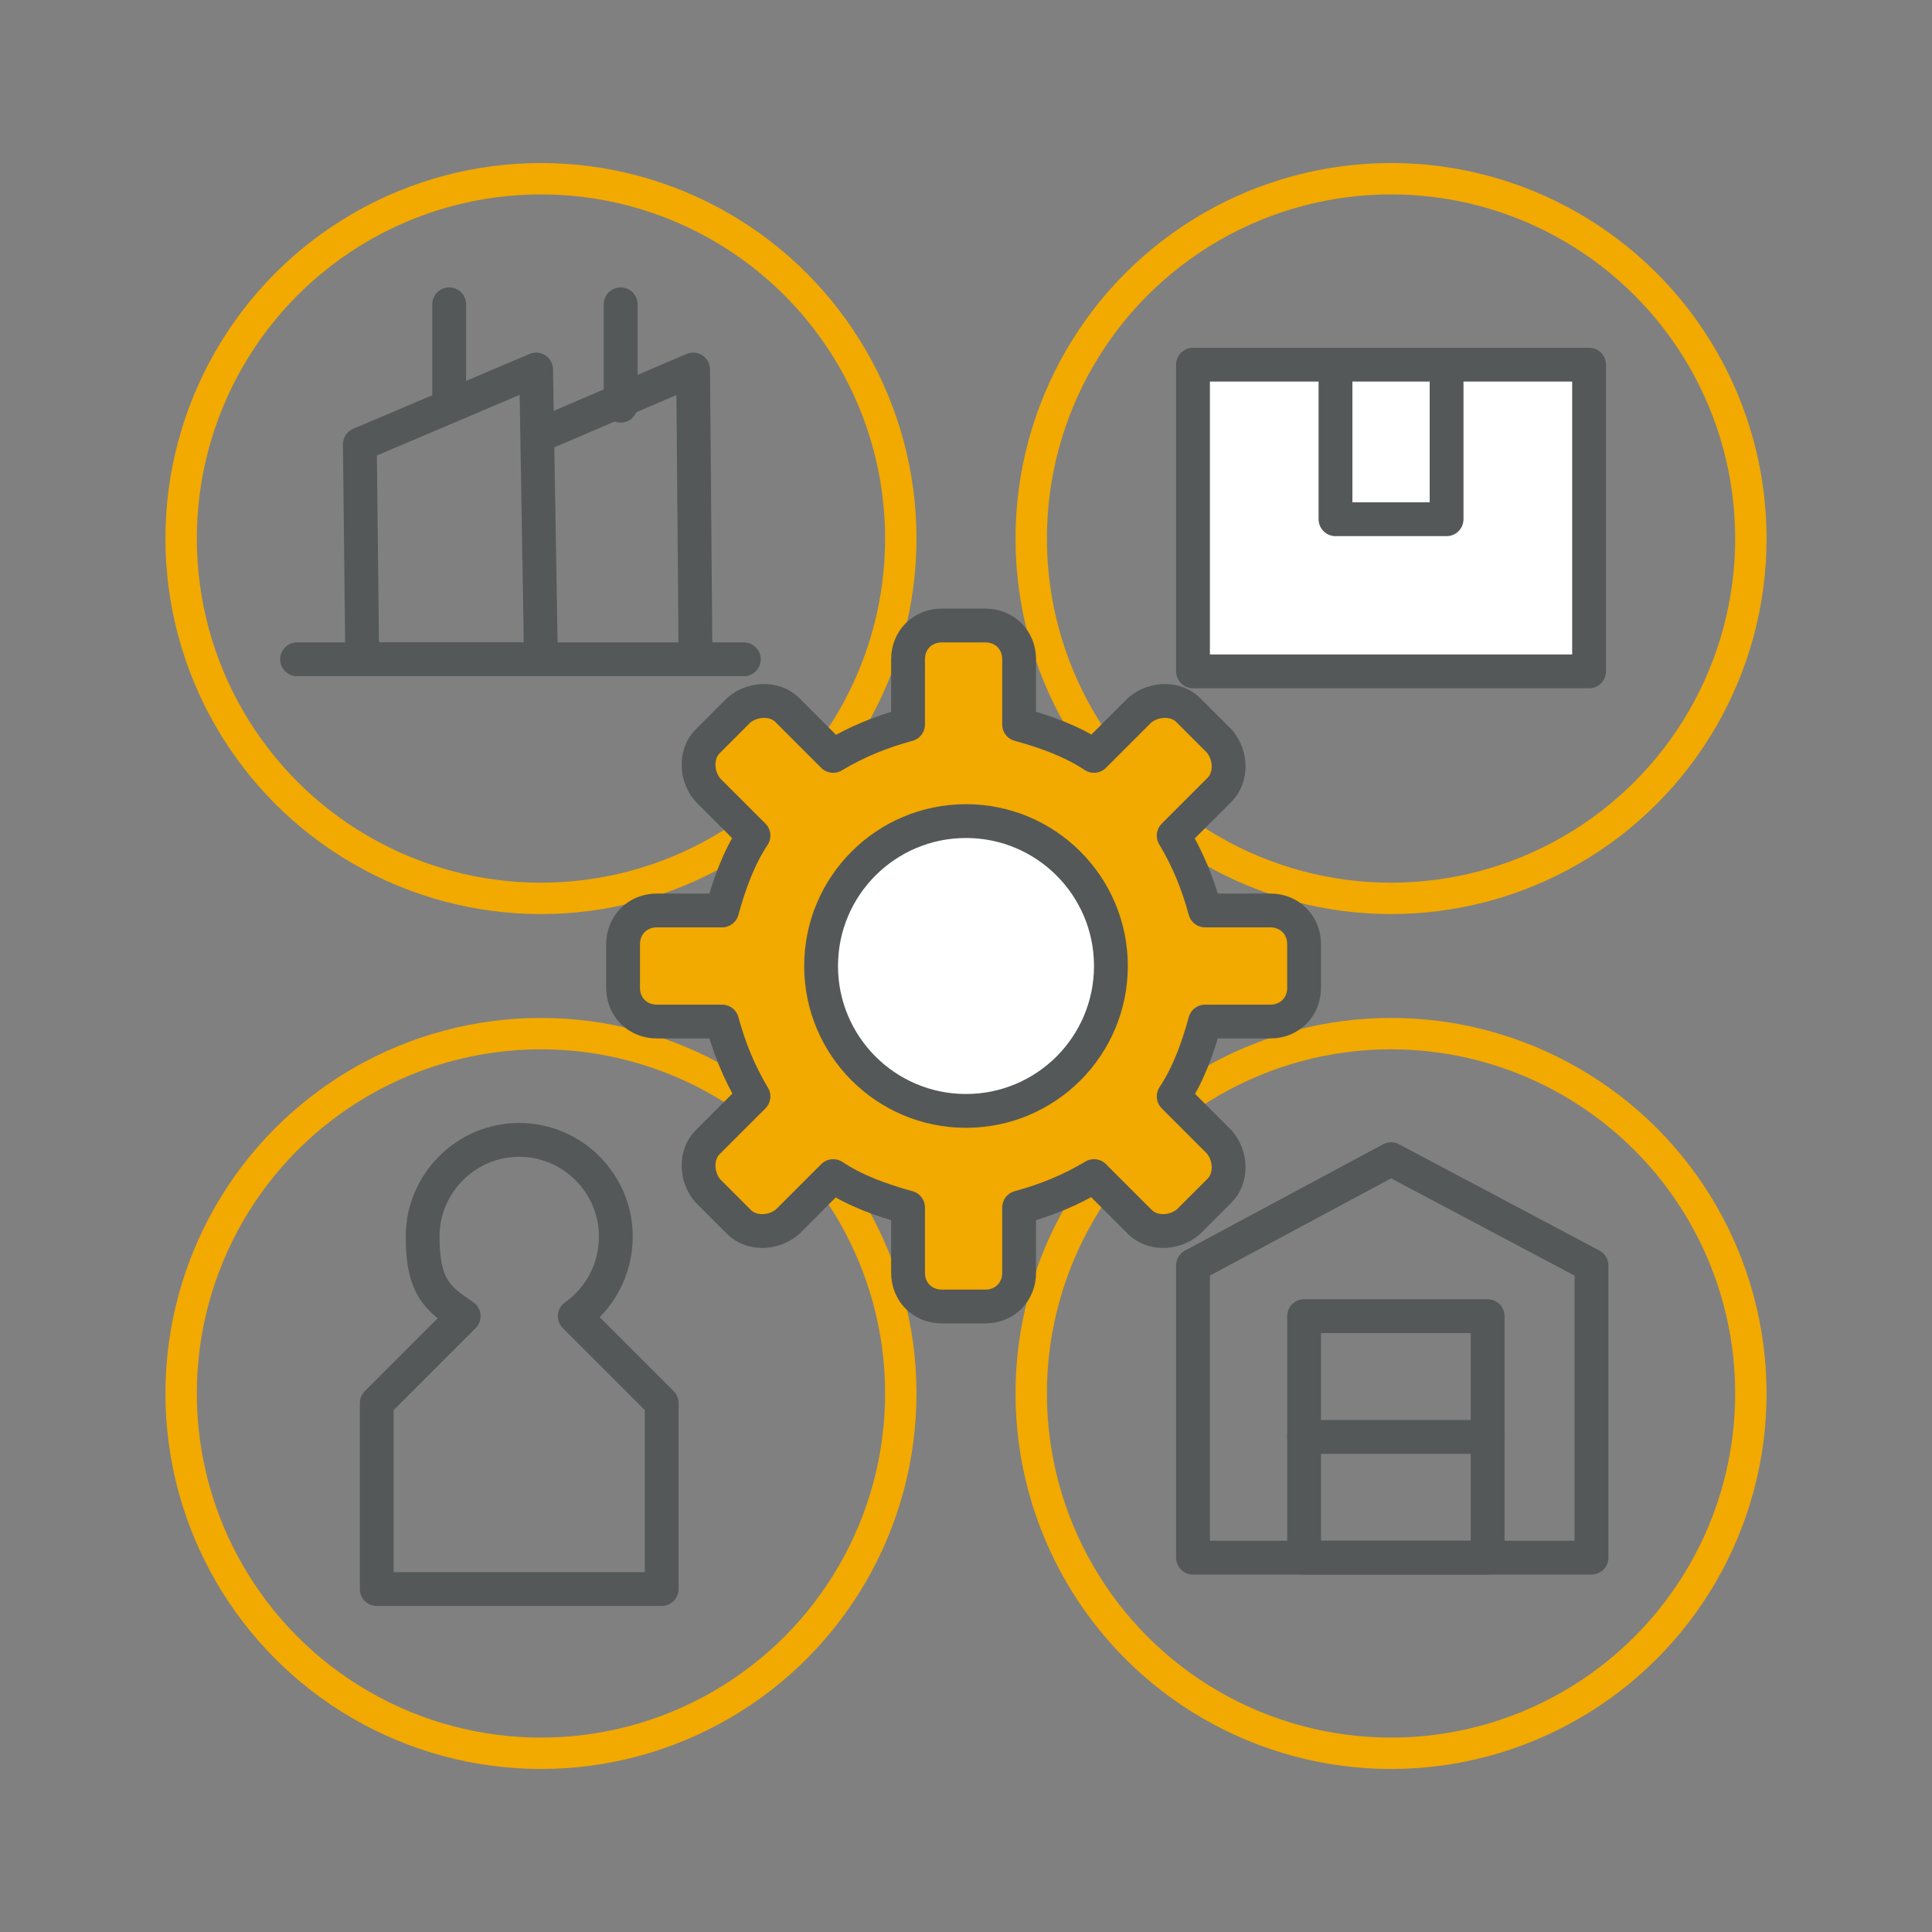
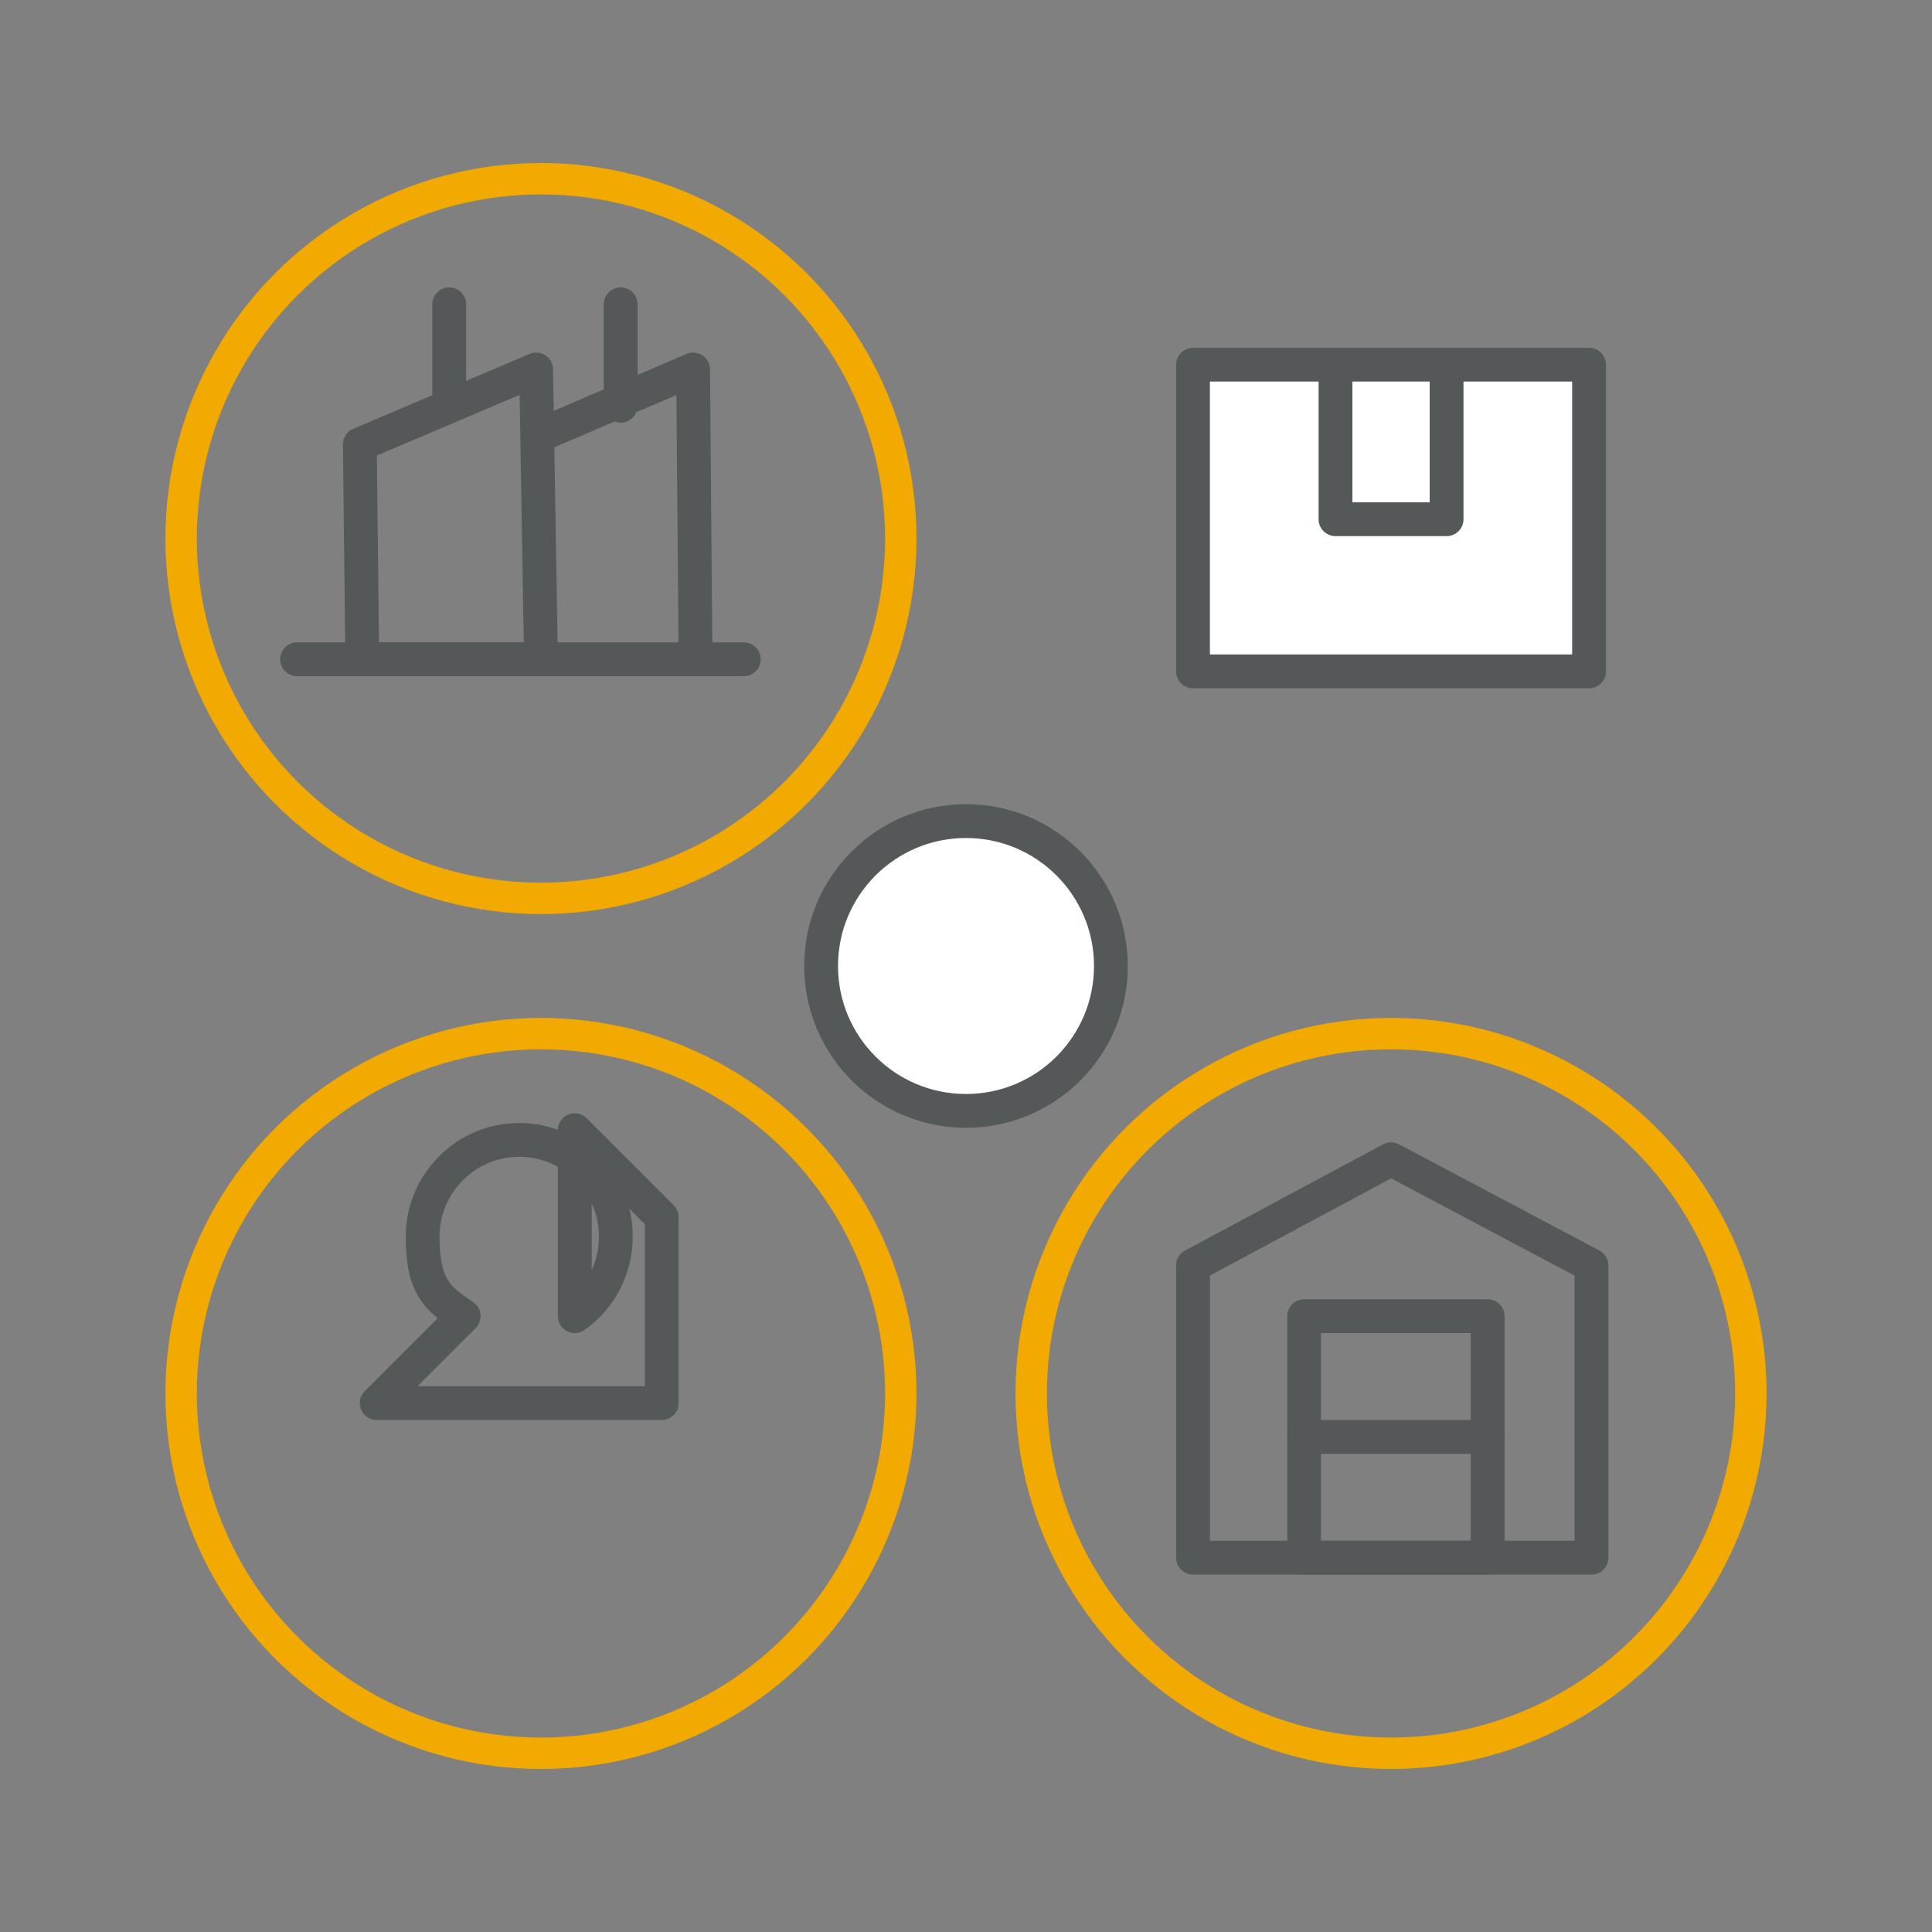
<svg xmlns="http://www.w3.org/2000/svg" id="Layer_1" data-name="Layer 1" width="80" height="80" version="1.1" viewBox="0 0 80 80">
  <rect x="0" y="0" width="80" height="80" fill="#808080" stroke="none" />
  <defs>
    <style>
      .cls-1, .cls-2, .cls-3 {
        stroke: #545859;
        stroke-width: 1.4px;
      }

      .cls-1, .cls-2, .cls-3, .cls-4 {
        stroke-linecap: round;
        stroke-linejoin: round;
      }

      .cls-1, .cls-4 {
        fill: none;
      }

      .cls-2 {
        fill: #f2a900;
      }

      .cls-3 {
        fill: #fff;
      }

      .cls-4 {
        stroke: #f2a900;
        stroke-width: 1.3px;
      }
    </style>
  </defs>
  <g>
    <circle class="cls-4" cx="22.4" cy="22.3" r="14.9" />
-     <circle class="cls-4" cx="57.6" cy="22.3" r="14.9" />
    <circle class="cls-4" cx="22.4" cy="57.7" r="14.9" />
    <circle class="cls-4" cx="57.6" cy="57.7" r="14.9" />
  </g>
  <rect class="cls-3" x="49.4" y="15.1" width="16.4" height="12.7" />
  <polygon class="cls-1" points="65.9 64.5 57.6 64.5 49.4 64.5 49.4 58.5 49.4 52.4 57.6 48 65.9 52.4 65.9 58.5 65.9 64.5" />
  <rect class="cls-3" x="55.3" y="15.1" width="4.6" height="6.4" />
  <rect class="cls-1" x="54" y="54.5" width="7.6" height="10" />
  <line class="cls-1" x1="54" y1="59.5" x2="61.6" y2="59.5" />
  <line class="cls-1" x1="12.3" y1="27.3" x2="30.8" y2="27.3" />
  <polygon class="cls-1" points="14.9 18.4 22.2 15.3 22.4 27.3 15 27.3 14.9 18.4" />
  <polyline class="cls-1" points="22.4 18 28.7 15.3 28.8 27.3" />
  <line class="cls-1" x1="18.6" y1="16.8" x2="18.6" y2="12.6" />
  <line class="cls-1" x1="25.7" y1="16.8" x2="25.7" y2="12.6" />
-   <path class="cls-1" d="M23.8,54.5c1-.7,1.7-1.9,1.7-3.3,0-2.2-1.8-4-4-4s-4,1.8-4,4,.7,2.6,1.7,3.3l-3.6,3.6v7.7h11.8v-7.7l-3.6-3.6Z" />
+   <path class="cls-1" d="M23.8,54.5c1-.7,1.7-1.9,1.7-3.3,0-2.2-1.8-4-4-4s-4,1.8-4,4,.7,2.6,1.7,3.3l-3.6,3.6h11.8v-7.7l-3.6-3.6Z" />
  <g>
-     <path class="cls-2" d="M52.6,37.7h-2.7c-.3-1.1-.7-2.1-1.3-3.1l1.9-1.9c.5-.5.5-1.4,0-2l-1.3-1.3c-.5-.5-1.4-.5-2,0l-1.9,1.9c-.9-.6-2-1-3.1-1.3v-2.7c0-.8-.6-1.4-1.4-1.4h-1.8c-.8,0-1.4.6-1.4,1.4v2.7c-1.1.3-2.1.7-3.1,1.3l-1.9-1.9c-.5-.5-1.4-.5-2,0l-1.3,1.3c-.5.5-.5,1.4,0,2l1.9,1.9c-.6.9-1,2-1.3,3.1h-2.7c-.8,0-1.4.6-1.4,1.4v1.8c0,.8.6,1.4,1.4,1.4h2.7c.3,1.1.7,2.1,1.3,3.1l-1.9,1.9c-.5.5-.5,1.4,0,2l1.3,1.3c.5.5,1.4.5,2,0l1.9-1.9c.9.6,2,1,3.1,1.3v2.7c0,.8.6,1.4,1.4,1.4h1.8c.8,0,1.4-.6,1.4-1.4v-2.7c1.1-.3,2.1-.7,3.1-1.3l1.9,1.9c.5.5,1.4.5,2,0l1.3-1.3c.5-.5.5-1.4,0-2l-1.9-1.9c.6-.9,1-2,1.3-3.1h2.7c.8,0,1.4-.6,1.4-1.4v-1.8c0-.8-.6-1.4-1.4-1.4Z" />
    <circle class="cls-3" cx="40" cy="40" r="6" />
  </g>
</svg>